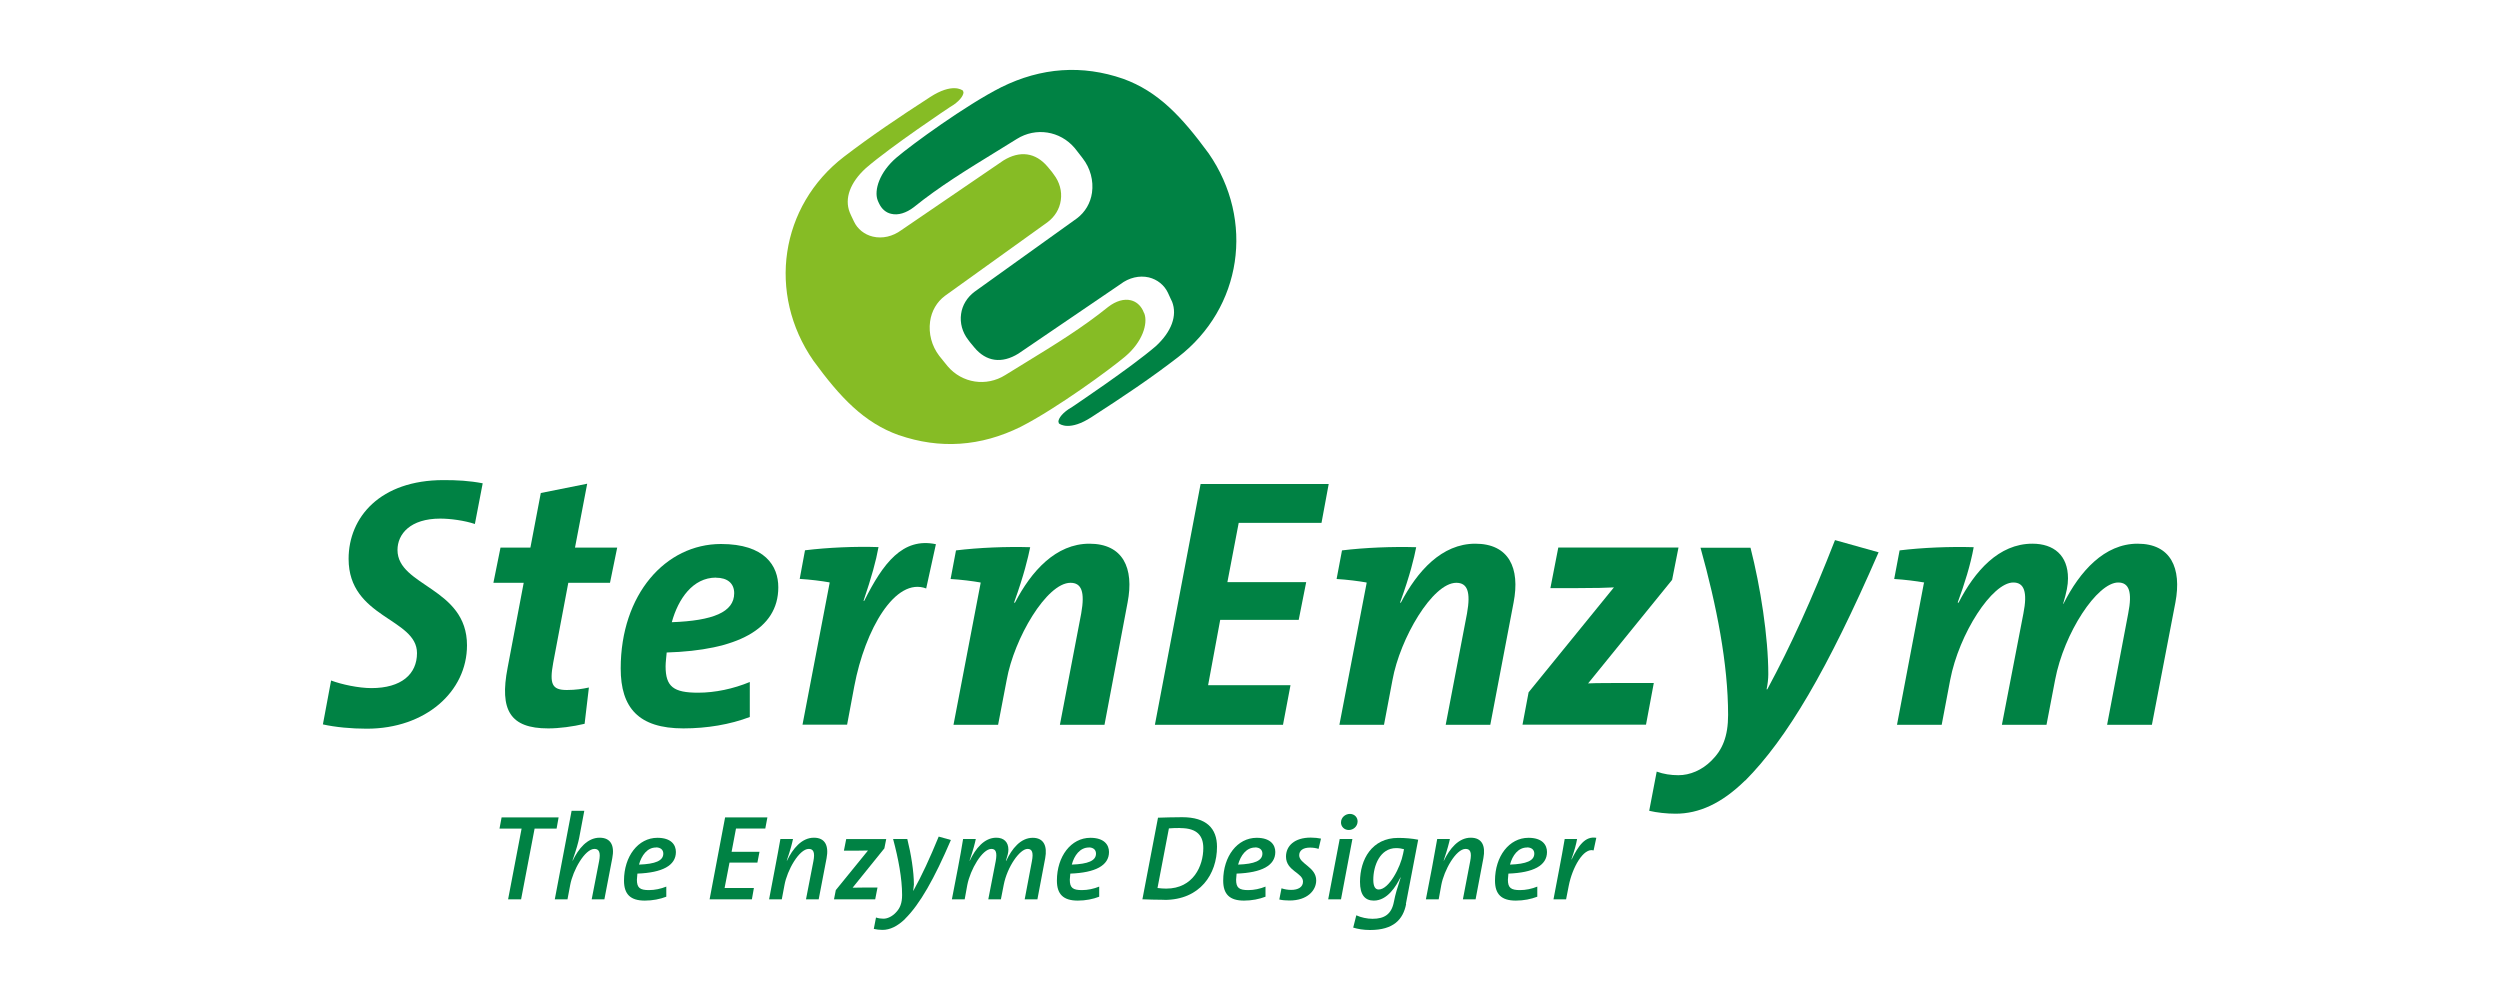
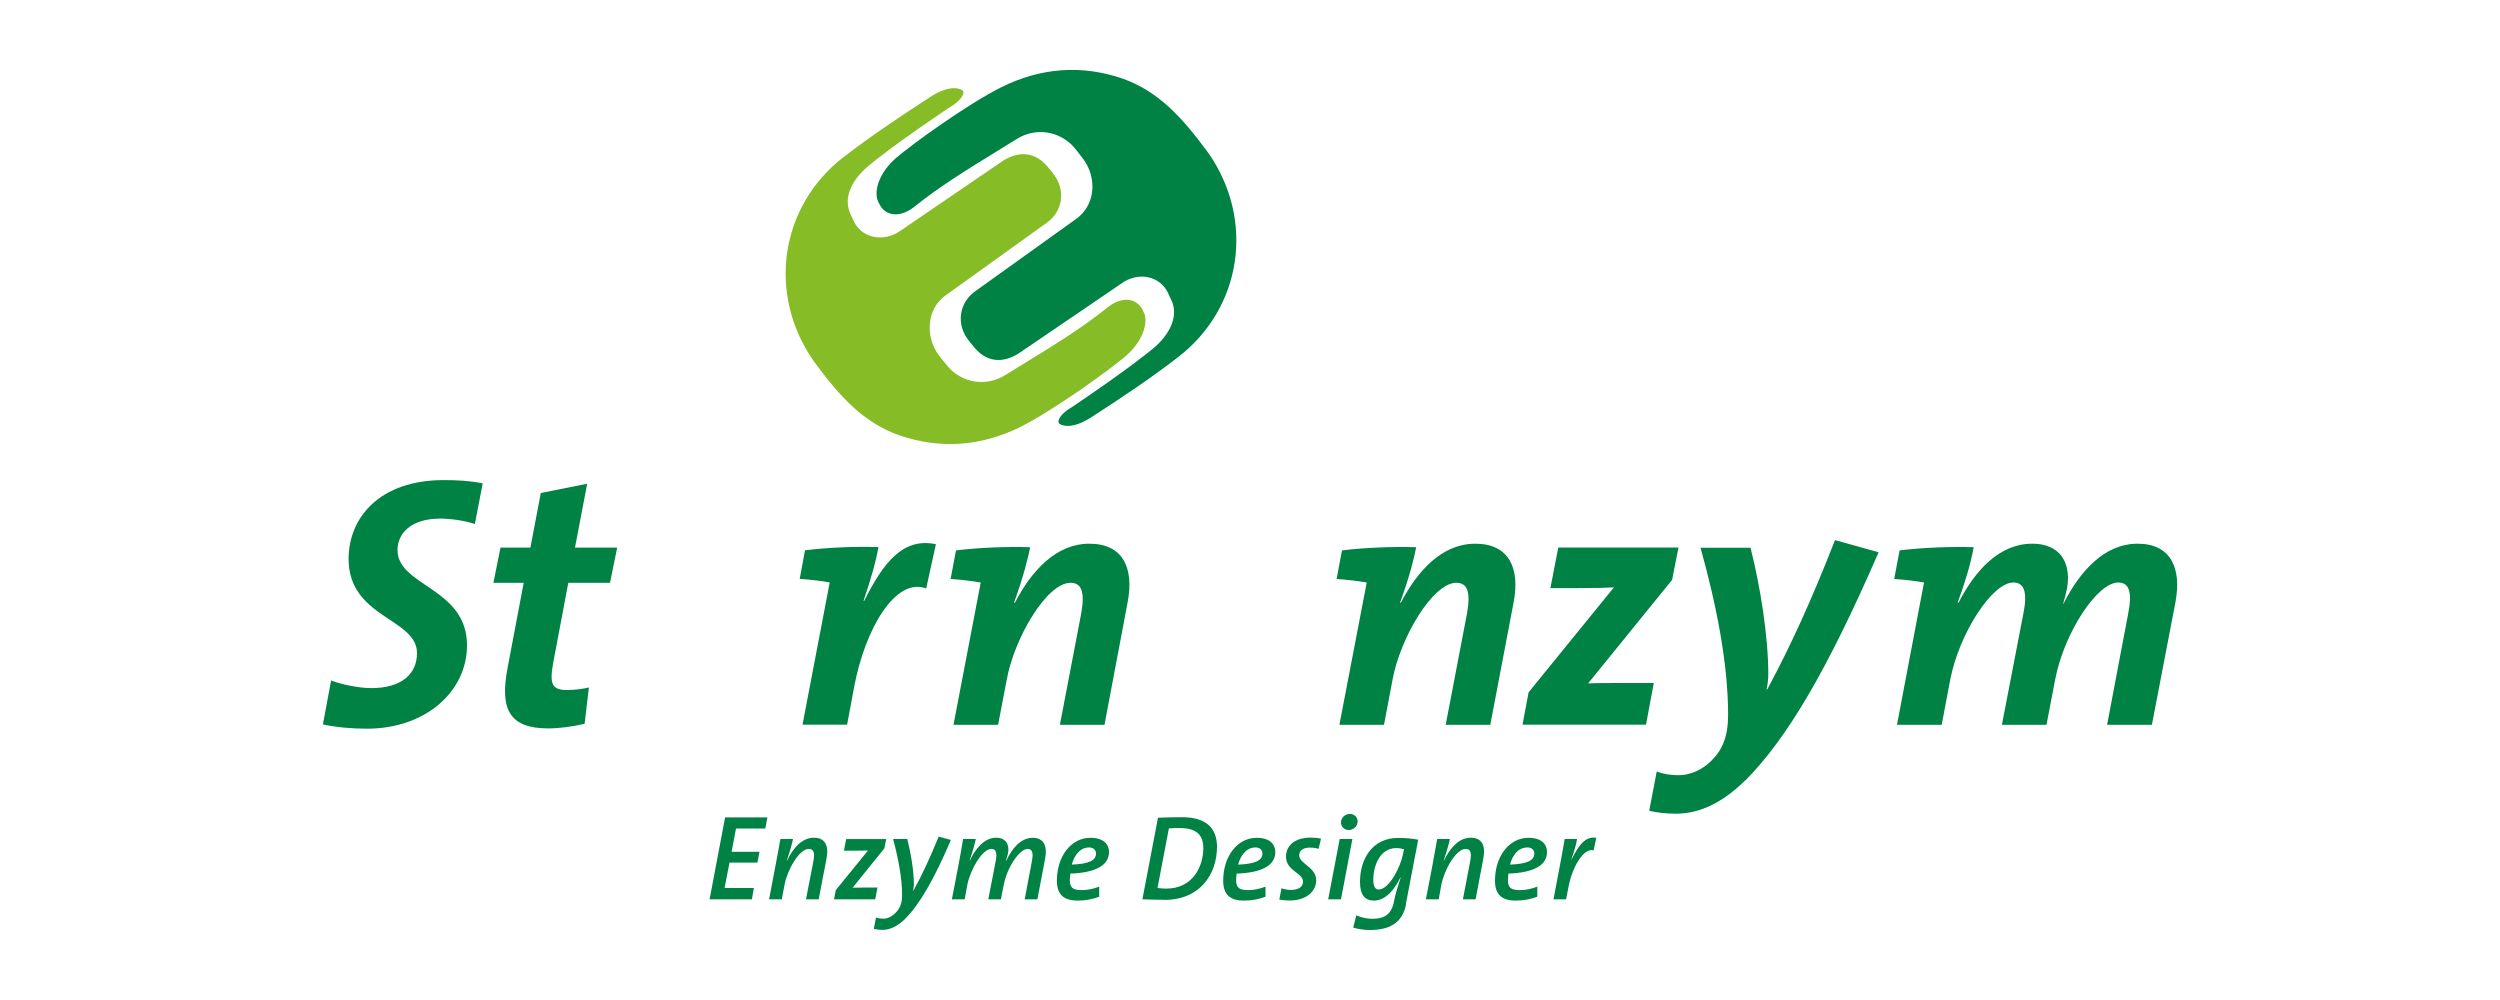
<svg xmlns="http://www.w3.org/2000/svg" id="Ebene_1" width="250" height="100" viewBox="0 0 250 100">
  <defs>
    <style>.cls-1{fill:#008244;}.cls-2{fill:#86bc25;}</style>
  </defs>
  <path class="cls-1" d="M89.11,21.38c-.53-.12-.95-.49-1.21-1.05l-.07-.15-.07-.17c-.36-.98.17-2.79,1.91-4.27,1.51-1.28,6.88-5.21,10.46-7.02,4-1.98,8.1-2.26,12.19-.84,3.51,1.27,5.86,3.8,8.54,7.45,4.65,6.71,3.34,15.47-3.06,20.39-2.71,2.09-5.41,3.9-8.63,5.98-2.19,1.43-3.17.73-3.28.64l-.05-.19c.02-.32.4-.9,1.37-1.45.08-.06,5.86-3.92,8.38-6.09h0c1.56-1.44,2.16-3.05,1.62-4.44l-.14-.29-.28-.61c-.36-.76-1.05-1.32-1.9-1.53-.95-.22-1.99.02-2.85.68l-10.2,6.94c-1.66,1.03-3.23.81-4.41-.62l-.43-.52-.18-.24c-.59-.76-.84-1.68-.71-2.59.12-.87.6-1.66,1.35-2.22l10.24-7.34c.82-.62,1.35-1.52,1.5-2.56.17-1.2-.16-2.45-.93-3.44l-.44-.57-.37-.47c-1.46-1.71-3.88-2.08-5.77-.9l-1.96,1.21c-3.09,1.9-5.77,3.54-8.34,5.61-.78.6-1.59.84-2.27.67" />
  <path class="cls-2" d="M89.89,43.52c-3.51-1.26-5.87-3.78-8.55-7.45-4.65-6.71-3.34-15.47,3.05-20.39,2.73-2.09,5.42-3.9,8.63-5.98,2.2-1.42,3.17-.72,3.28-.63l.05.19c-.03.33-.4.9-1.37,1.46-.08.05-5.87,3.91-8.39,6.09h0c-1.58,1.44-2.16,3.04-1.62,4.42l.13.3.29.61c.35.76,1.05,1.32,1.89,1.52.96.23,1.99-.01,2.86-.65l10.2-6.96c1.65-1.02,3.22-.8,4.42.62l.43.52.18.25c.59.76.84,1.68.71,2.58-.12.88-.6,1.66-1.34,2.21l-10.24,7.35c-.82.61-1.35,1.53-1.49,2.56-.17,1.21.16,2.46.91,3.44l.45.56.39.48c1.45,1.71,3.88,2.07,5.76.89l1.95-1.2c3.1-1.9,5.77-3.54,8.35-5.62.78-.6,1.59-.83,2.27-.66.52.13.94.48,1.21,1.03l.06.15.08.16c.35.99-.17,2.8-1.92,4.28-1.51,1.28-6.88,5.21-10.45,7.03-4,1.98-8.1,2.25-12.19.83" />
  <path class="cls-1" d="M47.49,52.4c-1.04-.35-2.47-.54-3.46-.54-3,0-4.28,1.54-4.28,3.14,0,3.64,6.95,3.75,6.95,9.53,0,4.63-4.14,8.34-10.02,8.34-1.54,0-3.14-.15-4.39-.43l.82-4.39c1.03.39,2.75.76,4.03.76,2.99,0,4.56-1.39,4.56-3.5,0-3.5-6.84-3.5-6.84-9.42,0-4.18,3.17-7.88,9.49-7.88,1.36,0,2.56.06,3.92.32l-.78,4.06Z" />
  <path class="cls-1" d="M61,58.28h-4.17l-1.51,8c-.39,2.14-.11,2.72,1.36,2.72.89,0,1.57-.11,2.21-.25l-.43,3.63c-1.17.28-2.53.46-3.64.46-3.81,0-4.88-1.82-4.06-6.06l1.61-8.5h-3.03l.71-3.52h2.99l1.04-5.46,4.64-.93-1.22,6.39h4.22l-.72,3.52Z" />
-   <path class="cls-1" d="M66.67,65.24c-.03.38-.11,1-.11,1.39,0,2.04.79,2.64,3.25,2.64,1.71,0,3.53-.39,5.17-1.07v3.5c-1.97.75-4.28,1.14-6.64,1.14-4.49,0-6.27-2.07-6.27-5.99,0-7.42,4.49-12.45,10.03-12.45,4.38,0,5.73,2.18,5.73,4.33,0,4.24-4.2,6.31-11.16,6.52M71.6,57.76c-2.32,0-3.78,2.13-4.42,4.46,4.1-.15,6.24-1,6.24-2.9,0-.99-.68-1.55-1.82-1.55" />
  <path class="cls-1" d="M92.63,58.85c-3.1-1.18-6.13,4.1-7.2,9.77l-.72,3.85h-4.46l2.71-14.16v-.07c-.78-.14-1.95-.29-2.99-.35l.53-2.86c2.28-.28,5.03-.4,7.35-.32-.25,1.39-.68,2.96-1.5,5.38h.07c1.89-3.78,3.85-6.37,7.17-5.67l-.97,4.42Z" />
  <path class="cls-1" d="M110.45,72.48h-4.46l2.13-11.13c.39-2.17.03-3.07-1.07-3.07-2.39,0-5.64,5.57-6.38,9.71l-.86,4.49h-4.46l2.71-14.16v-.07c-.78-.14-1.96-.29-3-.35l.54-2.86c2.28-.28,5.07-.39,7.42-.32-.22,1.07-.61,2.75-1.61,5.53l.08.03c1.64-3.17,4.1-5.91,7.45-5.91s4.49,2.42,3.82,5.88l-2.31,12.23Z" />
-   <polygon class="cls-1" points="132.15 52.29 123.87 52.29 122.74 58.21 130.62 58.21 129.87 61.99 122.02 61.99 120.81 68.52 129.05 68.52 128.3 72.48 115.49 72.48 120.06 48.4 132.87 48.4 132.15 52.29" />
  <path class="cls-1" d="M149.02,72.48h-4.45l2.13-11.13c.39-2.17.04-3.07-1.07-3.07-2.38,0-5.63,5.57-6.38,9.71l-.85,4.49h-4.46l2.72-14.16v-.07c-.79-.14-1.96-.29-3-.35l.54-2.86c2.29-.28,5.06-.39,7.42-.32-.21,1.07-.6,2.75-1.61,5.53l.07.03c1.65-3.17,4.1-5.91,7.45-5.91s4.5,2.42,3.83,5.88l-2.33,12.23Z" />
  <path class="cls-1" d="M167.2,58l-8.39,10.34c.75-.04,2.5-.04,3.79-.04h2.78l-.78,4.17h-12.35l.61-3.24,8.53-10.49c-.68.04-1.89.07-3.57.07h-2.78l.79-4.06h12.02l-.64,3.24Z" />
  <path class="cls-1" d="M174.51,78.05c-2.36,2.32-4.64,3.32-6.95,3.32-.9,0-1.89-.11-2.64-.29l.75-3.92c.68.25,1.42.36,2.17.36,1.15,0,2.36-.5,3.32-1.47,1.07-1.06,1.65-2.38,1.65-4.56,0-5.07-1.14-10.92-2.76-16.72h5c.99,3.88,1.78,8.91,1.78,12.66,0,.46-.07,1.03-.17,1.5h.07c2.35-4.36,4.46-9,6.77-14.92l4.36,1.22c-5.14,11.81-9.16,18.62-13.34,22.83" />
  <path class="cls-1" d="M215.18,72.48h-4.47l2.11-11.13c.43-2.17.08-3.1-1-3.1-2.1,0-5.42,5.03-6.31,9.74l-.86,4.49h-4.46l2.15-11.13c.43-2.17.07-3.1-1.01-3.1-2.11,0-5.42,5.1-6.31,9.74l-.85,4.49h-4.47l2.68-14.12.04-.11c-.79-.14-1.96-.29-3-.35l.54-2.86c2.28-.28,5.06-.39,7.41-.32-.32,1.78-.92,3.68-1.6,5.53l.08.03c1.63-3.17,4.03-5.91,7.39-5.91,2.14,0,3.56,1.17,3.56,3.46,0,.7-.14,1.38-.49,2.56h.03c1.64-3.27,4.11-6.02,7.42-6.02s4.43,2.42,3.78,5.88l-2.35,12.23Z" />
-   <polygon class="cls-1" points="55.66 82.86 53.46 82.86 52.11 89.93 50.81 89.93 52.16 82.86 49.95 82.86 50.16 81.74 55.86 81.74 55.66 82.86" />
-   <path class="cls-1" d="M60.45,89.93h-1.28l.74-3.81c.17-.87,0-1.23-.46-1.23-.97,0-2.16,2.15-2.43,3.61l-.27,1.43h-1.27l1.68-8.85h1.27l-.51,2.7c-.1.5-.26,1.09-.67,2.27l.02.02c.57-1.2,1.47-2.3,2.69-2.3,1.14,0,1.51.81,1.27,2.04l-.79,4.12Z" />
-   <path class="cls-1" d="M63.74,87.36l-.05.61c0,.82.31,1.04,1.21,1.04.57,0,1.19-.13,1.73-.35v1.01c-.62.24-1.36.39-2.15.39-1.45,0-2.08-.65-2.08-2,0-2.42,1.41-4.28,3.34-4.28,1.39,0,1.85.71,1.85,1.42,0,1.36-1.37,2.07-3.85,2.16M65.59,84.75c-.86,0-1.44.79-1.69,1.71,1.65-.06,2.43-.39,2.43-1.1,0-.39-.28-.62-.73-.62" />
  <polygon class="cls-1" points="76.53 82.85 73.6 82.85 73.16 85.18 75.95 85.18 75.74 86.26 72.95 86.26 72.46 88.8 75.39 88.8 75.19 89.93 70.96 89.93 72.51 81.74 76.74 81.74 76.53 82.85" />
  <path class="cls-1" d="M81.88,89.93h-1.28l.74-3.81c.17-.87.01-1.23-.46-1.23-.97,0-2.17,2.15-2.43,3.61l-.27,1.43h-1.27l.6-3.16c.19-1,.39-2.05.53-2.87h1.26c-.08.38-.23,1.02-.62,2.15l.02.02c.57-1.2,1.47-2.3,2.69-2.3,1.13,0,1.5.81,1.27,2.04l-.79,4.12Z" />
  <path class="cls-1" d="M88.45,84.82l-3.19,3.95c.29-.01.93-.02,1.43-.02h1.06l-.23,1.18h-4.12l.18-.92,3.22-3.96c-.3,0-.75.02-1.35.02h-1.06l.23-1.16h4l-.18.91Z" />
  <path class="cls-1" d="M90.51,91.89c-.76.74-1.52,1.1-2.26,1.1-.3,0-.63-.04-.87-.1l.22-1.14c.23.08.49.12.74.12.41,0,.87-.22,1.24-.61.43-.44.63-.95.63-1.76,0-1.65-.37-3.63-.9-5.6h1.42c.37,1.46.66,3.26.66,4.55l-.07.64h.01c.88-1.59,1.65-3.26,2.54-5.43l1.22.34c-1.66,3.87-3.1,6.42-4.58,7.88" />
  <path class="cls-1" d="M103.75,89.93h-1.28l.72-3.81c.17-.87.02-1.23-.43-1.23-.79,0-2.05,1.82-2.39,3.61l-.28,1.43h-1.26l.74-3.81c.16-.87.02-1.23-.43-1.23-.91,0-2.11,2.06-2.41,3.61l-.26,1.43h-1.28l.61-3.16c.19-1,.38-2.04.51-2.87h1.27c-.08.39-.24,1.05-.62,2.15l.02.02c.56-1.2,1.44-2.3,2.65-2.3.75,0,1.21.43,1.21,1.19,0,.32-.09.6-.25,1.13h.03c.56-1.21,1.44-2.31,2.65-2.31,1.1,0,1.48.81,1.25,2.04l-.78,4.12Z" />
  <path class="cls-1" d="M107.03,87.36l-.05.61c0,.82.31,1.04,1.22,1.04.57,0,1.19-.13,1.72-.35v1.01c-.61.24-1.36.39-2.14.39-1.46,0-2.09-.65-2.09-2,0-2.42,1.41-4.28,3.35-4.28,1.38,0,1.86.71,1.86,1.42,0,1.36-1.38,2.07-3.86,2.16M108.88,84.75c-.87,0-1.46.79-1.7,1.71,1.64-.06,2.42-.39,2.42-1.1,0-.39-.28-.62-.73-.62" />
  <path class="cls-1" d="M116.44,89.98c-.92,0-1.56-.03-2.2-.05l1.56-8.16c.63-.02,1.58-.05,2.42-.05,2.43,0,3.48,1.13,3.48,2.96,0,2.72-1.68,5.31-5.26,5.31M118.04,82.8c-.45,0-.88.01-1.15.04l-1.14,5.96c.27.04.64.06.87.06,2.71,0,3.71-2.27,3.71-4.05,0-1.17-.55-2-2.29-2" />
  <path class="cls-1" d="M123.66,87.36l-.05.61c0,.82.31,1.04,1.22,1.04.57,0,1.18-.13,1.72-.35v1.01c-.62.24-1.36.39-2.15.39-1.45,0-2.08-.65-2.08-2,0-2.42,1.41-4.28,3.35-4.28,1.38,0,1.86.71,1.86,1.42,0,1.36-1.37,2.07-3.86,2.16M125.51,84.75c-.87,0-1.45.79-1.7,1.71,1.65-.06,2.43-.39,2.43-1.1,0-.39-.28-.62-.73-.62" />
  <path class="cls-1" d="M131.86,84.89c-.27-.09-.57-.13-.86-.13-.72,0-1.08.31-1.08.77,0,.86,1.7,1.17,1.7,2.51,0,1-.88,2.01-2.66,2.01-.41,0-.73-.03-1.03-.1l.22-1.12c.3.1.63.16.96.16.71,0,1.19-.28,1.19-.83,0-.89-1.7-1.06-1.7-2.5,0-1.06.84-1.9,2.47-1.9.4,0,.73.04,1.03.1l-.24,1.02Z" />
  <path class="cls-1" d="M134.1,89.93h-1.28l1.15-6.03h1.27l-1.14,6.03ZM134.88,83c-.46,0-.79-.35-.78-.76,0-.49.43-.85.89-.85s.78.35.77.76c-.01.5-.43.85-.88.85" />
  <path class="cls-1" d="M140.61,90.41c-.3,1.54-1.26,2.59-3.6,2.59-.68,0-1.23-.1-1.69-.24l.31-1.23c.47.22,1.08.35,1.62.35,1.2,0,1.9-.46,2.14-1.7.16-.82.31-1.28.68-2.43h-.03c-.43.87-1.3,2.31-2.66,2.31-.89,0-1.38-.58-1.38-1.87,0-2.25,1.19-4.4,3.82-4.4.7,0,1.38.06,2,.18l-1.23,6.42ZM139.62,84.81c-1.62,0-2.29,1.76-2.29,3.16,0,.69.2.98.54.98,1.03,0,2.18-2.22,2.44-3.58l.09-.45c-.22-.06-.48-.11-.78-.11" />
  <path class="cls-1" d="M147.56,89.93h-1.27l.73-3.81c.17-.87.02-1.23-.46-1.23-.97,0-2.16,2.15-2.43,3.61l-.26,1.43h-1.28l.61-3.16c.19-1,.38-2.05.52-2.87h1.27c-.08.38-.24,1.02-.62,2.15l.02.02c.57-1.2,1.47-2.3,2.68-2.3,1.14,0,1.5.81,1.27,2.04l-.78,4.12Z" />
  <path class="cls-1" d="M150.84,87.36l-.05.61c0,.82.31,1.04,1.22,1.04.57,0,1.19-.13,1.72-.35v1.01c-.62.24-1.36.39-2.15.39-1.45,0-2.08-.65-2.08-2,0-2.42,1.41-4.28,3.35-4.28,1.38,0,1.85.71,1.85,1.42,0,1.36-1.37,2.07-3.86,2.16M152.7,84.75c-.88,0-1.46.79-1.7,1.71,1.65-.06,2.43-.39,2.43-1.1,0-.39-.28-.62-.73-.62" />
  <path class="cls-1" d="M159.35,85.04c-1-.29-2.13,1.72-2.48,3.56l-.26,1.33h-1.26l.6-3.16c.16-.84.37-1.97.52-2.87h1.24c-.09.5-.24,1.1-.57,2.03h.03c.67-1.36,1.35-2.34,2.46-2.15l-.27,1.26Z" />
</svg>